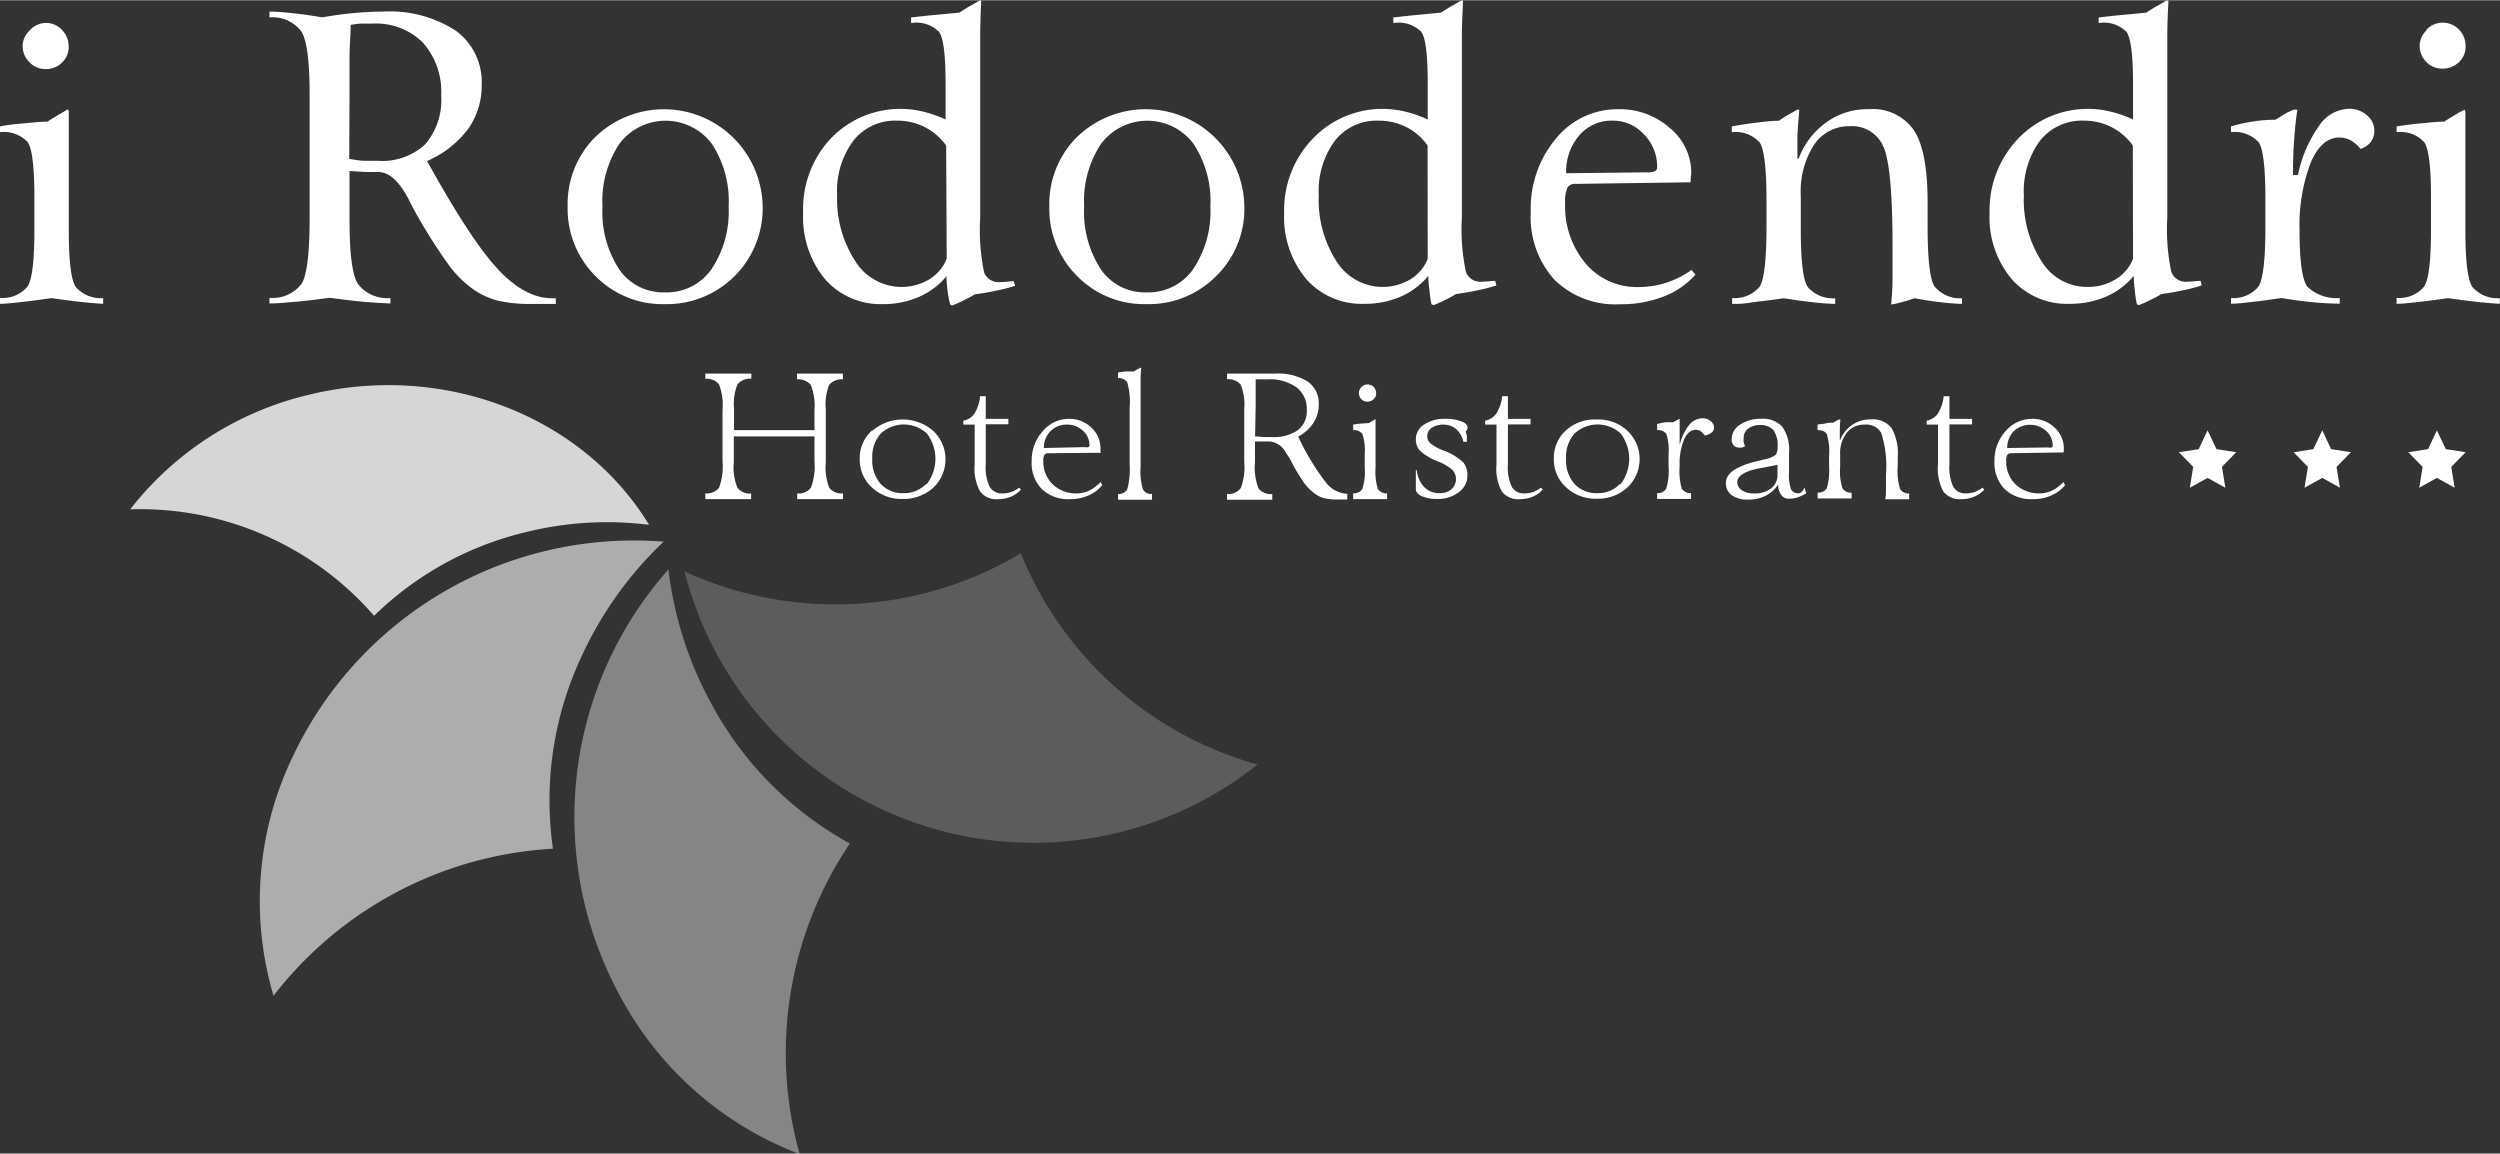
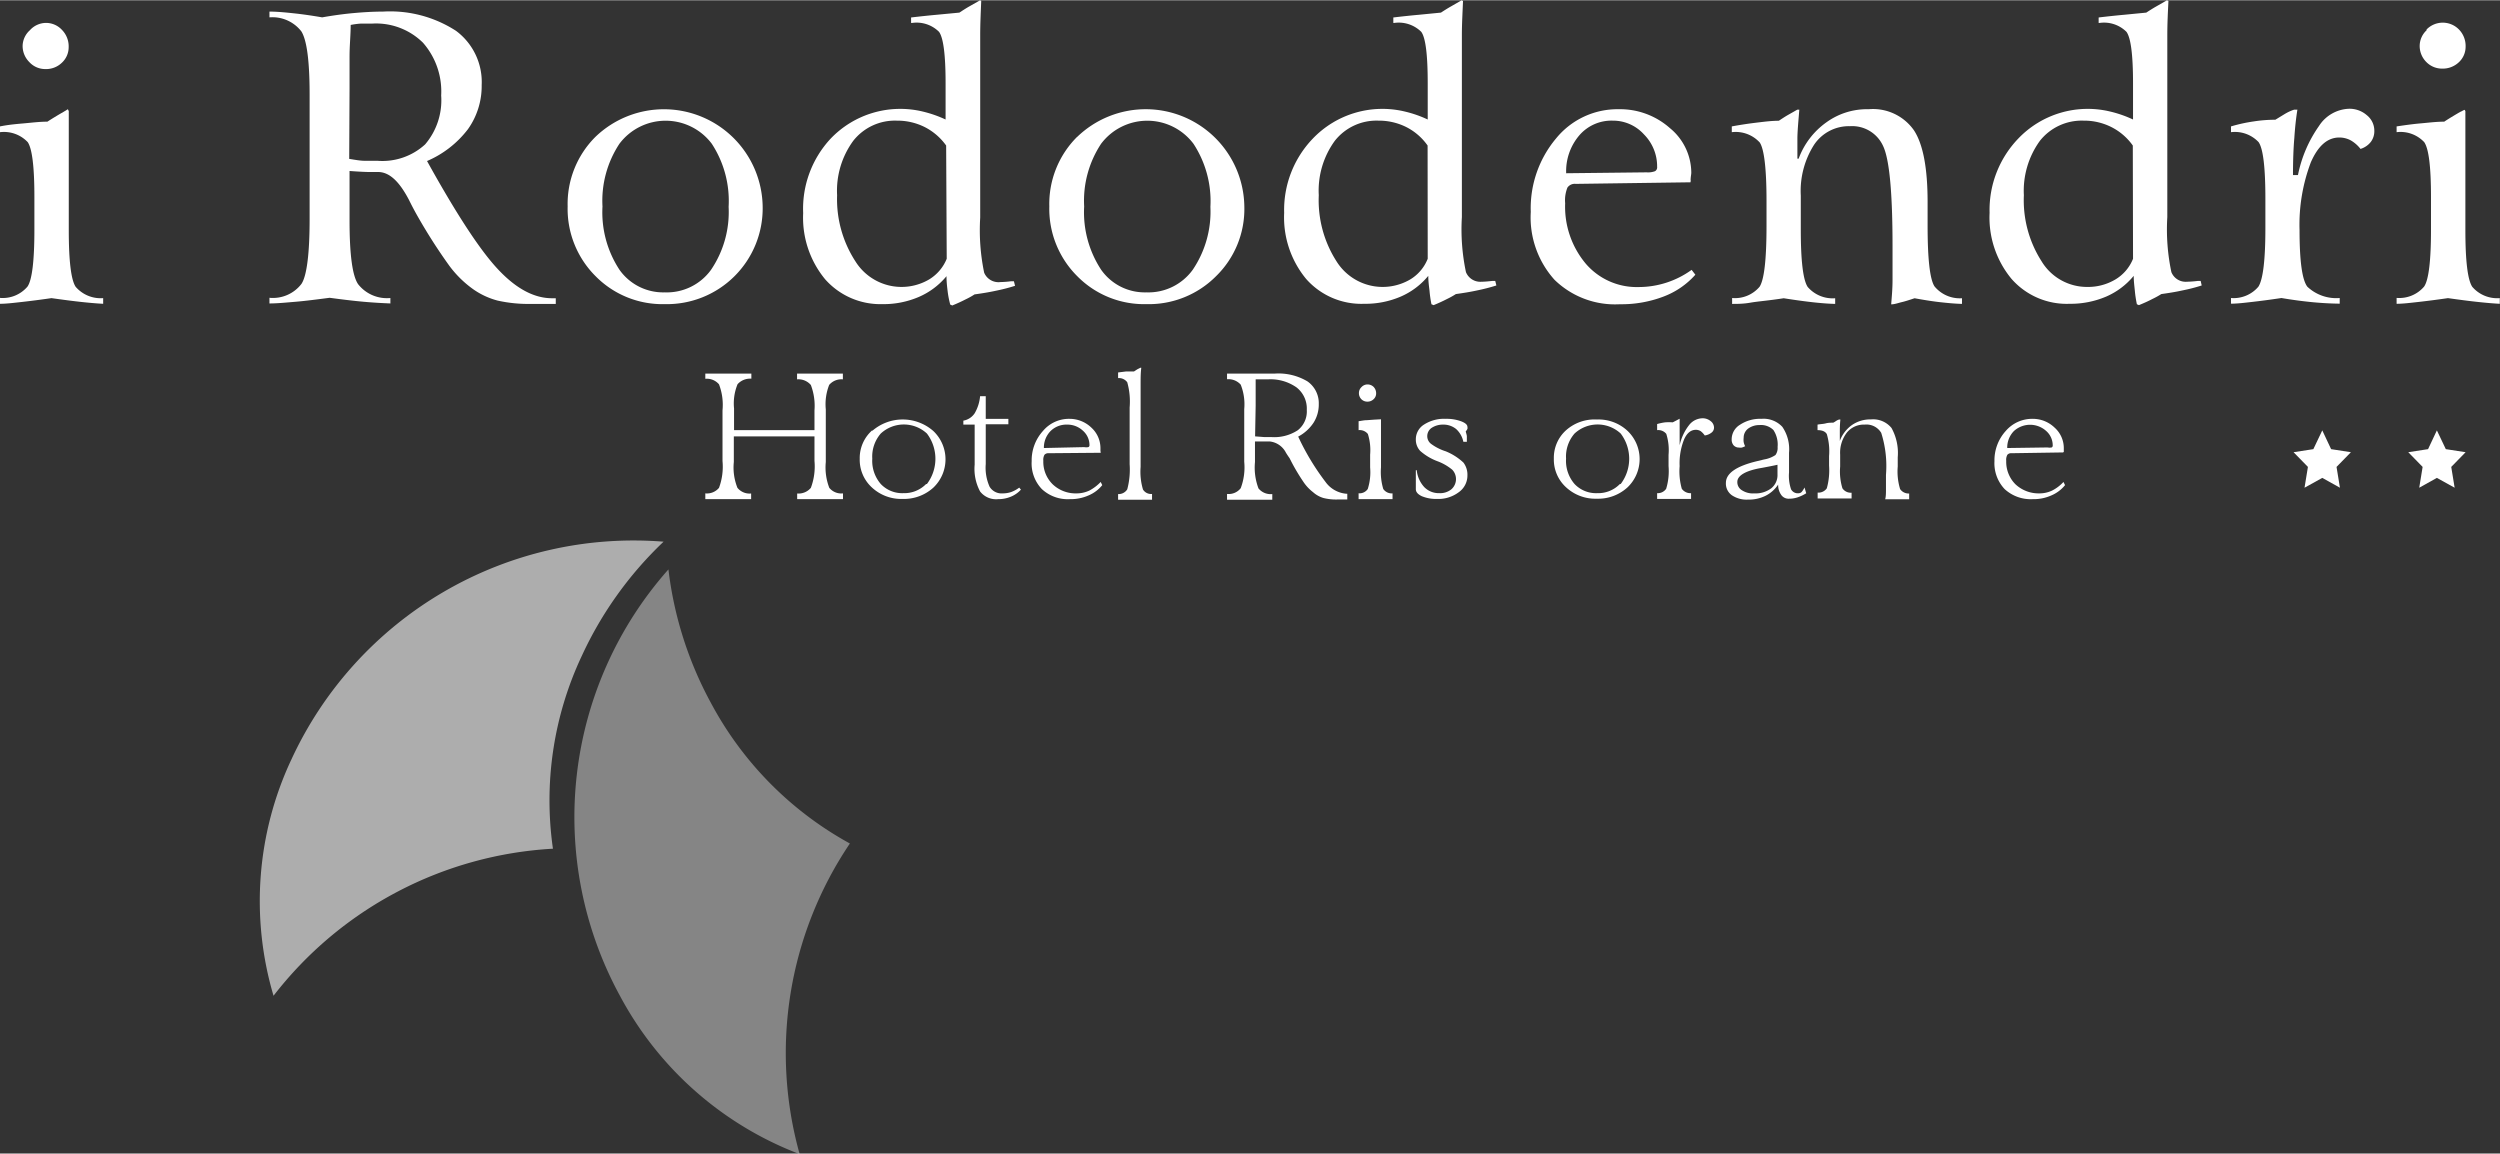
<svg xmlns="http://www.w3.org/2000/svg" id="Layer_1" data-name="Layer 1" width="7.8cm" height="3.6cm" viewBox="0 0 221 101.95">
  <rect x="0" y="0" width="221" height="101.95" fill="#333333" stroke="none" />
  <defs>
    <style>
      .cls-1, .cls-2, .cls-3, .cls-4, .cls-5 {
        fill: #fff;
        fill-rule: evenodd;
      }

      .cls-2 {
        opacity: 0.2;
      }

      .cls-3 {
        opacity: 0.4;
      }

      .cls-4 {
        opacity: 0.6;
      }

      .cls-5 {
        opacity: 0.8;
      }
    </style>
  </defs>
  <title>hotel-rododendri-logo</title>
  <g>
    <g>
      <path class="cls-1" d="M2.64,2.65A1.91,1.91,0,0,0,2,4a2,2,0,0,0,.58,1.45A1.9,1.9,0,0,0,4,6.08a2,2,0,0,0,1.47-.56,1.87,1.87,0,0,0,.6-1.38,2.08,2.08,0,0,0-.59-1.52A1.92,1.92,0,0,0,4.06,2,1.93,1.93,0,0,0,2.64,2.65Zm3,7.2c-.61.35-1.08.64-1.45.88-.69,0-1.38.09-2.07.15S.73,11,0,11.15v.51a2.89,2.89,0,0,1,2.45.88c.39.57.59,2.17.59,4.84v2.93c0,2.74-.21,4.43-.61,5a2.87,2.87,0,0,1-2.43,1v.52c.55,0,1.2-.08,1.92-.16s1.59-.19,2.63-.34c1,.14,1.83.25,2.57.33s1.4.14,2,.17v-.5a2.92,2.92,0,0,1-2.43-1c-.41-.61-.61-2.3-.61-5V16c0-1,0-2,0-3s0-2.11,0-3.2L6,9.63Z" />
      <path class="cls-1" d="M30.9,7.79c0-1,0-1.89,0-2.84S31,3.08,31,2.18a6.86,6.86,0,0,1,.91-.12c.31,0,.65,0,1,0a5.9,5.9,0,0,1,4.48,1.69A6.53,6.53,0,0,1,39,8.42a6,6,0,0,1-1.42,4.32,5.59,5.59,0,0,1-4.2,1.45c-.31,0-.69,0-1.11,0s-.9-.09-1.4-.17Zm10.47,3.6A6.56,6.56,0,0,0,42.58,7.5a5.63,5.63,0,0,0-2.27-4.8A10.73,10.73,0,0,0,33.85,1c-.83,0-1.69.05-2.58.13s-1.83.21-2.79.38c-.93-.16-1.77-.28-2.53-.36S24.49,1,23.82,1v.51a3.23,3.23,0,0,1,2.82,1.24c.49.78.73,2.65.73,5.59v11c0,3-.24,5-.72,5.73a3.18,3.18,0,0,1-2.83,1.23v.5c.7,0,1.48-.08,2.32-.15s1.84-.2,3-.35c1.12.15,2.1.27,3,.35s1.64.12,2.37.15l0-.48a3.24,3.24,0,0,1-2.85-1.22Q30.9,24,30.9,19.47l0-4.38c.67.05,1.23.08,1.67.09l.85,0c1,0,1.88.83,2.74,2.48.24.49.45.88.61,1.17a48.36,48.36,0,0,0,2.93,4.61,9.39,9.39,0,0,0,2.14,2.11,6.72,6.72,0,0,0,2.16,1,12.52,12.52,0,0,0,3,.29h2.13v-.5h-.33q-2.37,0-4.75-2.53c-1.59-1.68-3.69-4.89-6.3-9.6A9,9,0,0,0,41.37,11.39Z" />
      <path class="cls-1" d="M52.63,12.08a8.37,8.37,0,0,0-2.45,6.14,8.4,8.4,0,0,0,2.47,6.17,8.29,8.29,0,0,0,6.11,2.47,8.47,8.47,0,0,0,8.66-8.6,8.73,8.73,0,0,0-14.79-6.18ZM62.86,23.82a4.82,4.82,0,0,1-4.1,2,4.73,4.73,0,0,1-4-2,9.25,9.25,0,0,1-1.5-5.59,9.14,9.14,0,0,1,1.5-5.55,5.11,5.11,0,0,1,8.16,0,9.24,9.24,0,0,1,1.49,5.58A9.11,9.11,0,0,1,62.86,23.82Z" />
      <path class="cls-1" d="M85.69.54c-.3.17-.59.36-.88.55l-2,.19c-.66.06-1.42.14-2.27.24V2h.11a2.81,2.81,0,0,1,2.36.79c.38.52.58,2,.58,4.54v3.21a10.54,10.54,0,0,0-2-.7,8.51,8.51,0,0,0-8.17,2.4A9.1,9.1,0,0,0,71,18.82a8.54,8.54,0,0,0,1.94,5.84A6.52,6.52,0,0,0,78,26.86a7.89,7.89,0,0,0,3.21-.63,6.51,6.51,0,0,0,2.46-1.84c0,.47.05.91.1,1.32A8.49,8.49,0,0,0,84,26.9l.18.08c.49-.2.87-.38,1.18-.54a6.36,6.36,0,0,0,.79-.44c.65-.09,1.28-.19,1.87-.32a15.86,15.86,0,0,0,1.71-.44l-.1-.4-.26,0a9.28,9.28,0,0,1-.94.07A1.37,1.37,0,0,1,87,24.08a18.45,18.45,0,0,1-.35-4.87V6.07c0-1,0-2,0-3s.05-2,.09-3L86.64,0Zm-2,22.31a3.81,3.81,0,0,1-1.56,1.83,4.81,4.81,0,0,1-6.51-1.6A10.08,10.08,0,0,1,74,17.23a7.47,7.47,0,0,1,1.43-4.81,4.69,4.69,0,0,1,3.85-1.78,5.41,5.41,0,0,1,2.47.57,5.26,5.26,0,0,1,1.89,1.63Z" />
      <path class="cls-1" d="M95.21,12.08a8.37,8.37,0,0,0-2.45,6.14,8.4,8.4,0,0,0,2.47,6.17,8.29,8.29,0,0,0,6.11,2.47,8.38,8.38,0,0,0,6.16-2.47A8.29,8.29,0,0,0,110,18.26a8.72,8.72,0,0,0-14.78-6.18Zm10.23,11.74a4.84,4.84,0,0,1-4.1,2,4.71,4.71,0,0,1-4-2,9.25,9.25,0,0,1-1.5-5.59,9.14,9.14,0,0,1,1.5-5.55,5.11,5.11,0,0,1,8.16,0A9.24,9.24,0,0,1,107,18.26,9.17,9.17,0,0,1,105.44,23.82Z" />
      <path class="cls-1" d="M128.27.54c-.3.17-.6.36-.89.55l-1.94.19c-.67.06-1.43.14-2.27.24V2h.1a2.83,2.83,0,0,1,2.37.79c.38.52.57,2,.57,4.54v3.21a10.22,10.22,0,0,0-2-.7,8.51,8.51,0,0,0-8.17,2.4,9.1,9.1,0,0,0-2.52,6.55,8.54,8.54,0,0,0,1.94,5.84,6.51,6.51,0,0,0,5.14,2.2,7.89,7.89,0,0,0,3.21-.63,6.48,6.48,0,0,0,2.45-1.84c0,.47.06.91.11,1.32a10.32,10.32,0,0,0,.17,1.19l.19.08c.49-.2.87-.38,1.18-.54a7.18,7.18,0,0,0,.79-.44c.65-.09,1.28-.19,1.87-.32a16.48,16.48,0,0,0,1.71-.44l-.1-.4-.26,0c-.45.05-.76.07-.94.07a1.37,1.37,0,0,1-1.39-.85,18.26,18.26,0,0,1-.36-4.87V6.07c0-1,0-2,0-3s.06-2,.1-3L129.21,0Zm-2.06,22.31a3.74,3.74,0,0,1-1.55,1.83,4.81,4.81,0,0,1-6.51-1.6,10,10,0,0,1-1.57-5.85A7.47,7.47,0,0,1,118,12.42a4.69,4.69,0,0,1,3.85-1.78,5.41,5.41,0,0,1,2.47.57,5.15,5.15,0,0,1,1.88,1.63Z" />
      <path class="cls-1" d="M138.45,15.29a4.87,4.87,0,0,1,1.17-3.36,3.75,3.75,0,0,1,2.95-1.29,3.68,3.68,0,0,1,2.76,1.22,4,4,0,0,1,1.16,2.86.39.39,0,0,1-.19.39,1.76,1.76,0,0,1-.74.1Zm11,.64c0-.3.06-.54.06-.68a5.12,5.12,0,0,0-1.89-3.95,6.64,6.64,0,0,0-4.53-1.67,7,7,0,0,0-5.54,2.59,9.6,9.6,0,0,0-2.23,6.49,8.24,8.24,0,0,0,2.1,6,7.66,7.66,0,0,0,5.78,2.16,10.44,10.44,0,0,0,3.86-.68,7.12,7.12,0,0,0,2.81-1.93l-.33-.43a8,8,0,0,1-4.69,1.52,5.93,5.93,0,0,1-4.68-2.08,7.83,7.83,0,0,1-1.81-5.33,3,3,0,0,1,.2-1.38.78.78,0,0,1,.73-.33l10.15-.14A1,1,0,0,1,149.47,15.93Z" />
      <path class="cls-1" d="M158,10.17c-.27.16-.51.32-.75.48-.66,0-1.33.09-2,.17s-1.41.19-2.16.33v.51a2.88,2.88,0,0,1,2.47.91c.39.58.6,2.3.6,5.16v2.21c0,3-.21,4.76-.61,5.38a2.85,2.85,0,0,1-2.43,1v.52c.46,0,1,0,1.62-.11s1.59-.18,2.94-.39c1.33.21,2.31.33,2.91.39s1.16.1,1.64.11v-.5a2.91,2.91,0,0,1-2.43-1c-.41-.62-.61-2.31-.61-5.07v-3a7.6,7.6,0,0,1,1.17-4.49,3.7,3.7,0,0,1,3.18-1.65,3,3,0,0,1,2.93,1.76q.83,1.75.83,8.83c0,1.2,0,2.19,0,3s-.07,1.53-.12,2.16c.3,0,.61-.12.95-.2s.69-.2,1.12-.34c.76.14,1.49.26,2.19.34s1.35.14,2,.16v-.5a2.9,2.9,0,0,1-2.43-1.05c-.41-.63-.61-2.42-.61-5.37V17.83c0-3-.4-5.11-1.21-6.34a4.42,4.42,0,0,0-4-1.86,6.12,6.12,0,0,0-3.71,1.14A6.83,6.83,0,0,0,159,14l-.11,0c0-.55,0-1.13,0-1.75s.08-1.47.17-2.58h-.18Z" />
      <path class="cls-1" d="M190.62.54c-.3.17-.6.36-.89.55l-1.95.19c-.66.06-1.42.14-2.26.24V2h.1a2.81,2.81,0,0,1,2.36.79c.38.52.58,2,.58,4.54v3.21a10.3,10.3,0,0,0-2-.7,8.49,8.49,0,0,0-8.16,2.4,9.1,9.1,0,0,0-2.52,6.55,8.49,8.49,0,0,0,1.94,5.84,6.49,6.49,0,0,0,5.14,2.2,8,8,0,0,0,3.21-.63,6.48,6.48,0,0,0,2.45-1.84c0,.47.06.91.1,1.32a10.27,10.27,0,0,0,.18,1.19l.18.08c.49-.2.88-.38,1.18-.54a7.37,7.37,0,0,0,.8-.44c.65-.09,1.28-.19,1.86-.32a15.28,15.28,0,0,0,1.71-.44l-.09-.4-.26,0a9.42,9.42,0,0,1-.95.07,1.36,1.36,0,0,1-1.38-.85,18.26,18.26,0,0,1-.36-4.87V6.07c0-1,0-2,0-3s.05-2,.1-3L191.56,0Zm-2.06,22.31A3.74,3.74,0,0,1,187,24.68a4.74,4.74,0,0,1-2.52.66,4.69,4.69,0,0,1-4-2.26,10,10,0,0,1-1.57-5.85,7.53,7.53,0,0,1,1.42-4.81,4.72,4.72,0,0,1,3.86-1.78,5.36,5.36,0,0,1,2.46.57,5.18,5.18,0,0,1,1.89,1.63Z" />
      <path class="cls-1" d="M201.91,10.09l-.77.47a12.52,12.52,0,0,0-1.92.15,13.88,13.88,0,0,0-2,.44v.51a2.87,2.87,0,0,1,2.44.88c.4.57.6,2.23.6,5v2.59c0,2.83-.21,4.56-.62,5.19a2.87,2.87,0,0,1-2.42,1v.5c.57,0,1.21-.08,1.91-.16s1.55-.19,2.55-.34c1,.17,1.92.29,2.76.37s1.63.12,2.39.13l0-.5a3.73,3.73,0,0,1-2.86-1c-.46-.6-.69-2.26-.69-5a15.56,15.56,0,0,1,1-6c.64-1.46,1.47-2.19,2.52-2.19a2.15,2.15,0,0,1,1,.25,3,3,0,0,1,.87.76,1.85,1.85,0,0,0,.91-.62,1.57,1.57,0,0,0,.31-1,1.75,1.75,0,0,0-.66-1.36,2.32,2.32,0,0,0-1.58-.57A3.29,3.29,0,0,0,205,11.11a11.39,11.39,0,0,0-1.86,4.34l-.44,0q0-1.92.12-3.3c.06-.92.15-1.74.27-2.48h-.29C202.46,9.78,202.17,9.93,201.91,10.09Z" />
      <path class="cls-1" d="M214.51,2.65A1.91,1.91,0,0,0,213.9,4a2,2,0,0,0,.58,1.45,1.93,1.93,0,0,0,1.41.59,2.06,2.06,0,0,0,1.47-.56,1.87,1.87,0,0,0,.6-1.38,2.08,2.08,0,0,0-.59-1.52,2,2,0,0,0-2.86,0Zm3,7.2c-.6.35-1.08.64-1.44.88-.69,0-1.38.09-2.07.15s-1.41.16-2.14.27v.51a2.87,2.87,0,0,1,2.44.88c.4.57.6,2.17.6,4.84v2.93c0,2.74-.21,4.43-.61,5a2.88,2.88,0,0,1-2.43,1v.52c.55,0,1.19-.08,1.91-.16s1.59-.19,2.63-.34c1,.14,1.84.25,2.58.33s1.4.14,2,.17v-.5a2.91,2.91,0,0,1-2.43-1c-.41-.61-.61-2.3-.61-5V16c0-1,0-2,0-3s0-2.11,0-3.2l-.06-.11C217.83,9.68,217.71,9.76,217.53,9.85Z" />
    </g>
    <g>
      <path class="cls-1" d="M62.35,33.46a1.42,1.42,0,0,1,1.21.49,5.08,5.08,0,0,1,.31,2.3v4.48a5.38,5.38,0,0,1-.31,2.37,1.39,1.39,0,0,1-1.21.49v.51H66.4v-.5a1.38,1.38,0,0,1-1.21-.5,4.82,4.82,0,0,1-.32-2.28V38.55h1.91l1.47,0,1.65,0H72v2.17a5.38,5.38,0,0,1-.32,2.38,1.42,1.42,0,0,1-1.21.5v.5h4.05v-.51a1.37,1.37,0,0,1-1.21-.49A5,5,0,0,1,73,40.82V36.16A4.67,4.67,0,0,1,73.3,34a1.42,1.42,0,0,1,1.21-.49V33H70.46v.51a1.44,1.44,0,0,1,1.22.5A5.18,5.18,0,0,1,72,36.25V38H64.89V36.08a4.48,4.48,0,0,1,.31-2.14,1.49,1.49,0,0,1,1.22-.49V33H62.35Z" />
      <path class="cls-1" d="M77.12,38A3.27,3.27,0,0,0,76,40.54a3.31,3.31,0,0,0,1.09,2.54,3.8,3.8,0,0,0,2.7,1,3.86,3.86,0,0,0,2.72-1,3.45,3.45,0,0,0,0-5,4.1,4.1,0,0,0-5.42,0Zm4.74,4.77a2.69,2.69,0,0,1-2,.8,2.61,2.61,0,0,1-2-.81,3.13,3.13,0,0,1-.75-2.24,3.1,3.1,0,0,1,.75-2.22,3,3,0,0,1,4.08,0,3.69,3.69,0,0,1,0,4.46Z" />
      <path class="cls-1" d="M86.16,36.51a1.51,1.51,0,0,1-1,.65v.35h1l0,3.28v.26a4.24,4.24,0,0,0,.48,2.37,1.79,1.79,0,0,0,1.6.68,2.84,2.84,0,0,0,1.1-.21,2.45,2.45,0,0,0,.91-.63l-.15-.18a2.78,2.78,0,0,1-.71.39,2.3,2.3,0,0,1-.74.12A1.24,1.24,0,0,1,87.48,43a4.1,4.1,0,0,1-.34-2v-.12l0-3.4,2,0V37h-2V35h-.5A3.65,3.65,0,0,1,86.16,36.51Z" />
      <path class="cls-1" d="M92.28,39.58a2.08,2.08,0,0,1,.59-1.5,2,2,0,0,1,1.48-.57,2,2,0,0,1,1.38.54,1.7,1.7,0,0,1,.58,1.27.17.17,0,0,1-.1.18,1,1,0,0,1-.37,0Zm5,.32c0-.14,0-.25,0-.32a2.46,2.46,0,0,0-.81-1.81A2.78,2.78,0,0,0,94.57,37a3,3,0,0,0-2.37,1.07,3.86,3.86,0,0,0-1,2.67,3.28,3.28,0,0,0,.9,2.47,3.36,3.36,0,0,0,2.48.89,3.89,3.89,0,0,0,1.65-.33,3.1,3.1,0,0,0,1.21-.91l-.14-.28a3.86,3.86,0,0,1-1,.76,2.64,2.64,0,0,1-1.12.25,2.94,2.94,0,0,1-2.12-.8,2.78,2.78,0,0,1-.83-2.08.92.92,0,0,1,.1-.53.45.45,0,0,1,.37-.14L97.3,40A.23.23,0,0,1,97.31,39.9Z" />
      <path class="cls-1" d="M100.54,32.62l-.29.19-.69,0-.72.09v.5a.9.9,0,0,1,.81.37A6.3,6.3,0,0,1,99.86,36v5a6.82,6.82,0,0,1-.21,2.23.89.89,0,0,1-.81.42v.5h3v-.51a.84.84,0,0,1-.8-.39,5.48,5.48,0,0,1-.21-2v-6c0-.44,0-.89,0-1.36s0-.93.06-1.41l-.07,0Z" />
      <path class="cls-1" d="M111,35.85c0-.39,0-.78,0-1.17s0-.78,0-1.17l.51,0,.57,0a4,4,0,0,1,2.53.71,2.37,2.37,0,0,1,.91,2,2.11,2.11,0,0,1-.8,1.79,3.8,3.8,0,0,1-2.36.6l-.63,0-.78-.06Zm5.12,1.49a3,3,0,0,0,.46-1.65,2.35,2.35,0,0,0-1-2A5,5,0,0,0,112.7,33h-4.23v.5a1.45,1.45,0,0,1,1.21.48,4.69,4.69,0,0,1,.31,2.16v4.65a5.21,5.21,0,0,1-.31,2.34,1.35,1.35,0,0,1-1.21.51v.51h4v-.5a1.39,1.39,0,0,1-1.22-.5,5.19,5.19,0,0,1-.31-2.33V39l.87,0,.44,0a1.83,1.83,0,0,1,1.43,1c.13.21.24.37.32.48a17.64,17.64,0,0,0,1.2,2.06,3.83,3.83,0,0,0,.87.94A2.38,2.38,0,0,0,117,44a4.57,4.57,0,0,0,1.23.13h.87v-.51H119a2.52,2.52,0,0,1-1.83-1.05,21.51,21.51,0,0,1-2.41-4A3.68,3.68,0,0,0,116.12,37.34Z" />
-       <path class="cls-1" d="M120.36,34.19a.71.71,0,0,0-.23.53.75.75,0,0,0,.21.54.73.73,0,0,0,.54.22.76.76,0,0,0,.54-.21.68.68,0,0,0,.23-.52.81.81,0,0,0-.22-.57.76.76,0,0,0-.54-.22A.72.72,0,0,0,120.36,34.19Zm1.15,2.88a5.49,5.49,0,0,0-.48.3l-.69.05c-.24,0-.48.06-.72.09V38a.92.92,0,0,1,.82.34,4.75,4.75,0,0,1,.2,1.83V41.3a4.88,4.88,0,0,1-.21,1.9.87.87,0,0,1-.81.38v.52h3v-.51a.91.91,0,0,1-.82-.39,5.25,5.25,0,0,1-.2-1.91V38.38c0-.43,0-.88,0-1.34l0,0Z" />
+       <path class="cls-1" d="M120.36,34.19a.71.71,0,0,0-.23.53.75.75,0,0,0,.21.54.73.73,0,0,0,.54.22.76.76,0,0,0,.54-.21.68.68,0,0,0,.23-.52.81.81,0,0,0-.22-.57.76.76,0,0,0-.54-.22A.72.72,0,0,0,120.36,34.19Zm1.15,2.88l-.69.05c-.24,0-.48.06-.72.09V38a.92.92,0,0,1,.82.34,4.75,4.75,0,0,1,.2,1.83V41.3a4.88,4.88,0,0,1-.21,1.9.87.87,0,0,1-.81.38v.52h3v-.51a.91.91,0,0,1-.82-.39,5.25,5.25,0,0,1-.2-1.91V38.38c0-.43,0-.88,0-1.34l0,0Z" />
      <path class="cls-1" d="M129.72,37.89a.42.42,0,0,0,0-.18c0-.19-.19-.35-.55-.49a3.69,3.69,0,0,0-1.36-.22,3.27,3.27,0,0,0-1.93.51,1.53,1.53,0,0,0-.72,1.32,1.45,1.45,0,0,0,.38,1,4.86,4.86,0,0,0,1.51.91,4.49,4.49,0,0,1,1.33.76,1.2,1.2,0,0,1-.08,1.73,1.57,1.57,0,0,1-1.06.34,1.79,1.79,0,0,1-1.34-.54,2.58,2.58,0,0,1-.66-1.49h-.08v1.68c0,.24.17.45.53.62a3.24,3.24,0,0,0,1.32.24,3,3,0,0,0,1.94-.59,1.8,1.8,0,0,0,.77-1.48,1.78,1.78,0,0,0-.35-1.14,5.07,5.07,0,0,0-1.57-1,4.43,4.43,0,0,1-1.31-.67.85.85,0,0,1-.32-.67.88.88,0,0,1,.4-.74,1.81,1.81,0,0,1,1-.28,1.78,1.78,0,0,1,1.15.39,2.07,2.07,0,0,1,.64,1.13h.31c0-.05,0-.1,0-.14v0l0-.33c0-.12-.06-.28-.1-.45A.93.93,0,0,0,129.72,37.89Z" />
-       <path class="cls-1" d="M132.29,36.51a1.55,1.55,0,0,1-1,.65v.35h1l0,3.28v.26a4.25,4.25,0,0,0,.47,2.37,1.82,1.82,0,0,0,1.61.68,2.87,2.87,0,0,0,1.1-.21,2.62,2.62,0,0,0,.91-.63l-.16-.18a2.58,2.58,0,0,1-.7.39,2.34,2.34,0,0,1-.74.12,1.22,1.22,0,0,1-1.14-.58,4.1,4.1,0,0,1-.34-2v-.12l0-3.4,2,0V37h-2V35h-.51A3.52,3.52,0,0,1,132.29,36.51Z" />
      <path class="cls-1" d="M138.45,38a3.27,3.27,0,0,0-1.09,2.52,3.31,3.31,0,0,0,1.09,2.54,3.8,3.8,0,0,0,2.7,1,3.84,3.84,0,0,0,2.72-1,3.45,3.45,0,0,0,0-5,3.74,3.74,0,0,0-2.7-1A3.79,3.79,0,0,0,138.45,38Zm4.74,4.77a2.67,2.67,0,0,1-2,.8,2.61,2.61,0,0,1-2-.81,3.13,3.13,0,0,1-.75-2.24,3.1,3.1,0,0,1,.75-2.22,3,3,0,0,1,4.08,0,3.69,3.69,0,0,1,0,4.46Z" />
      <path class="cls-1" d="M148.18,37.15l-.31.16a4.91,4.91,0,0,0-.67,0,4.74,4.74,0,0,0-.71.15V38a.91.91,0,0,1,.81.33,4.77,4.77,0,0,1,.2,1.85v1a5.4,5.4,0,0,1-.21,2,.89.89,0,0,1-.8.39v.51h3v-.51a.93.93,0,0,1-.82-.39,5.66,5.66,0,0,1-.19-2,5.66,5.66,0,0,1,.39-2.35c.25-.57.6-.86,1.05-.86a.79.79,0,0,1,.42.12,1.65,1.65,0,0,1,.36.38,1.24,1.24,0,0,0,.61-.26.55.55,0,0,0,.21-.44.73.73,0,0,0-.3-.57,1.12,1.12,0,0,0-.71-.25,1.54,1.54,0,0,0-1.2.61,4.41,4.41,0,0,0-.83,1.78h0c0-.52,0-1,0-1.35s0-.73,0-1Z" />
      <path class="cls-1" d="M157.56,37.71a2.26,2.26,0,0,0-1.85-.71,3.2,3.2,0,0,0-1.89.52,1.51,1.51,0,0,0-.74,1.3.76.76,0,0,0,.17.52.63.63,0,0,0,.48.2.77.77,0,0,0,.25,0,1.63,1.63,0,0,0,.29-.12,1.47,1.47,0,0,1-.13-.37,1.58,1.58,0,0,1,0-.38,1,1,0,0,1,.4-.81,1.67,1.67,0,0,1,1-.31,1.56,1.56,0,0,1,1.23.44,2.34,2.34,0,0,1,.37,1.5,1.06,1.06,0,0,1-.19.71,2.57,2.57,0,0,1-1,.39l-.62.15q-2.76.66-2.76,1.92a1.26,1.26,0,0,0,.52,1.09,2.33,2.33,0,0,0,1.44.39,3.34,3.34,0,0,0,1.53-.33,2.89,2.89,0,0,0,1.13-1,1.51,1.51,0,0,0,.28.93.79.79,0,0,0,.69.32,2.29,2.29,0,0,0,.72-.11,3.65,3.65,0,0,0,.79-.37l-.15-.51a1.84,1.84,0,0,1-.26.4.4.4,0,0,1-.27.11.68.68,0,0,1-.66-.35,3.72,3.72,0,0,1-.18-1.49V40A3.5,3.5,0,0,0,157.56,37.71Zm-.43,4.19a1.5,1.5,0,0,1-.55,1.24,2.31,2.31,0,0,1-1.5.45,1.78,1.78,0,0,1-1.1-.28.83.83,0,0,1-.4-.74c0-.55.73-1,2.2-1.24.58-.11,1-.19,1.35-.27Z" />
      <path class="cls-1" d="M162.32,37.18a1.83,1.83,0,0,1-.26.16c-.21,0-.44,0-.66.06s-.48.06-.73.11V38c.42,0,.69.12.82.35a5.27,5.27,0,0,1,.2,1.94v.85a5.91,5.91,0,0,1-.2,2,.89.89,0,0,1-.81.38v.52h3v-.51a.89.89,0,0,1-.81-.39,5.09,5.09,0,0,1-.2-1.92V40.16a2.92,2.92,0,0,1,.59-1.94,1.93,1.93,0,0,1,1.58-.71,1.52,1.52,0,0,1,1.46.73,9.67,9.67,0,0,1,.42,3.71c0,.51,0,.93,0,1.26s0,.65-.07.9h2.12v-.51a.91.91,0,0,1-.8-.39,5.33,5.33,0,0,1-.21-2v-.81a4.55,4.55,0,0,0-.55-2.59,2.1,2.1,0,0,0-1.82-.76,2.85,2.85,0,0,0-1.68.5,3,3,0,0,0-1.07,1.4h0c0-.24,0-.49,0-.76s0-.65.05-1.13h-.05C162.51,37.06,162.41,37.13,162.32,37.18Z" />
-       <path class="cls-1" d="M171.32,36.51a1.55,1.55,0,0,1-1,.65v.35h1l0,3.28v.26a4.25,4.25,0,0,0,.47,2.37,1.82,1.82,0,0,0,1.61.68,2.87,2.87,0,0,0,1.1-.21,2.62,2.62,0,0,0,.91-.63l-.16-.18a2.58,2.58,0,0,1-.7.39,2.34,2.34,0,0,1-.74.12,1.22,1.22,0,0,1-1.14-.58,4.1,4.1,0,0,1-.34-2v-.12l0-3.4,2,0V37h-2V35h-.51A3.52,3.52,0,0,1,171.32,36.51Z" />
      <path class="cls-1" d="M177.44,39.58a2.08,2.08,0,0,1,.59-1.5,2.12,2.12,0,0,1,2.86,0,1.69,1.69,0,0,1,.57,1.27.18.18,0,0,1-.09.18,1,1,0,0,1-.37,0Zm5,.32c0-.14,0-.25,0-.32a2.43,2.43,0,0,0-.82-1.81,2.77,2.77,0,0,0-1.93-.77,3.08,3.08,0,0,0-2.38,1.07,3.86,3.86,0,0,0-1,2.67,3.32,3.32,0,0,0,.9,2.47,3.4,3.4,0,0,0,2.49.89,3.82,3.82,0,0,0,1.64-.33,3.1,3.1,0,0,0,1.21-.91l-.14-.28a3.57,3.57,0,0,1-1,.76,2.61,2.61,0,0,1-1.12.25,3,3,0,0,1-2.12-.8,2.81,2.81,0,0,1-.82-2.08.92.92,0,0,1,.1-.53.43.43,0,0,1,.36-.14l4.58-.07A.23.23,0,0,1,182.46,39.9Z" />
    </g>
-     <polygon class="cls-1" points="195.15 38.02 195.94 39.68 197.68 39.95 196.42 41.25 196.72 43.09 195.15 42.22 193.58 43.09 193.88 41.25 192.62 39.95 194.36 39.68 195.15 38.02" />
    <polygon class="cls-1" points="205.29 38.02 206.07 39.68 207.82 39.95 206.55 41.25 206.85 43.09 205.29 42.22 203.72 43.09 204.02 41.25 202.75 39.95 204.5 39.68 205.29 38.02" />
    <polygon class="cls-1" points="215.42 38.02 216.21 39.68 217.96 39.95 216.69 41.25 216.99 43.09 215.42 42.22 213.86 43.09 214.16 41.25 212.89 39.95 214.64 39.68 215.42 38.02" />
    <g>
-       <path class="cls-2" d="M60.51,50.49a31.83,31.83,0,0,0,50.66,17.07A31.77,31.77,0,0,1,90.24,48.89a32,32,0,0,1-29.73,1.6Z" />
      <path class="cls-3" d="M59.09,50.31A33,33,0,0,0,54.8,88a30.17,30.17,0,0,0,15.89,14,33.13,33.13,0,0,1,4.44-27.46A30.58,30.58,0,0,1,62.86,62.14,32.74,32.74,0,0,1,59.09,50.31Z" />
      <path class="cls-4" d="M58.66,47.86A33.32,33.32,0,0,0,25.77,67.09,29.44,29.44,0,0,0,24.18,88a33.59,33.59,0,0,1,24.7-13A30,30,0,0,1,51.41,58,32.89,32.89,0,0,1,58.66,47.86Z" />
-       <path class="cls-5" d="M57.38,46.37C51.63,36.91,39.44,31.9,27.27,34.88A28.26,28.26,0,0,0,11.51,45a27.4,27.4,0,0,1,21.56,9.41A28.71,28.71,0,0,1,46.55,47,29.78,29.78,0,0,1,57.38,46.37Z" />
    </g>
  </g>
</svg>